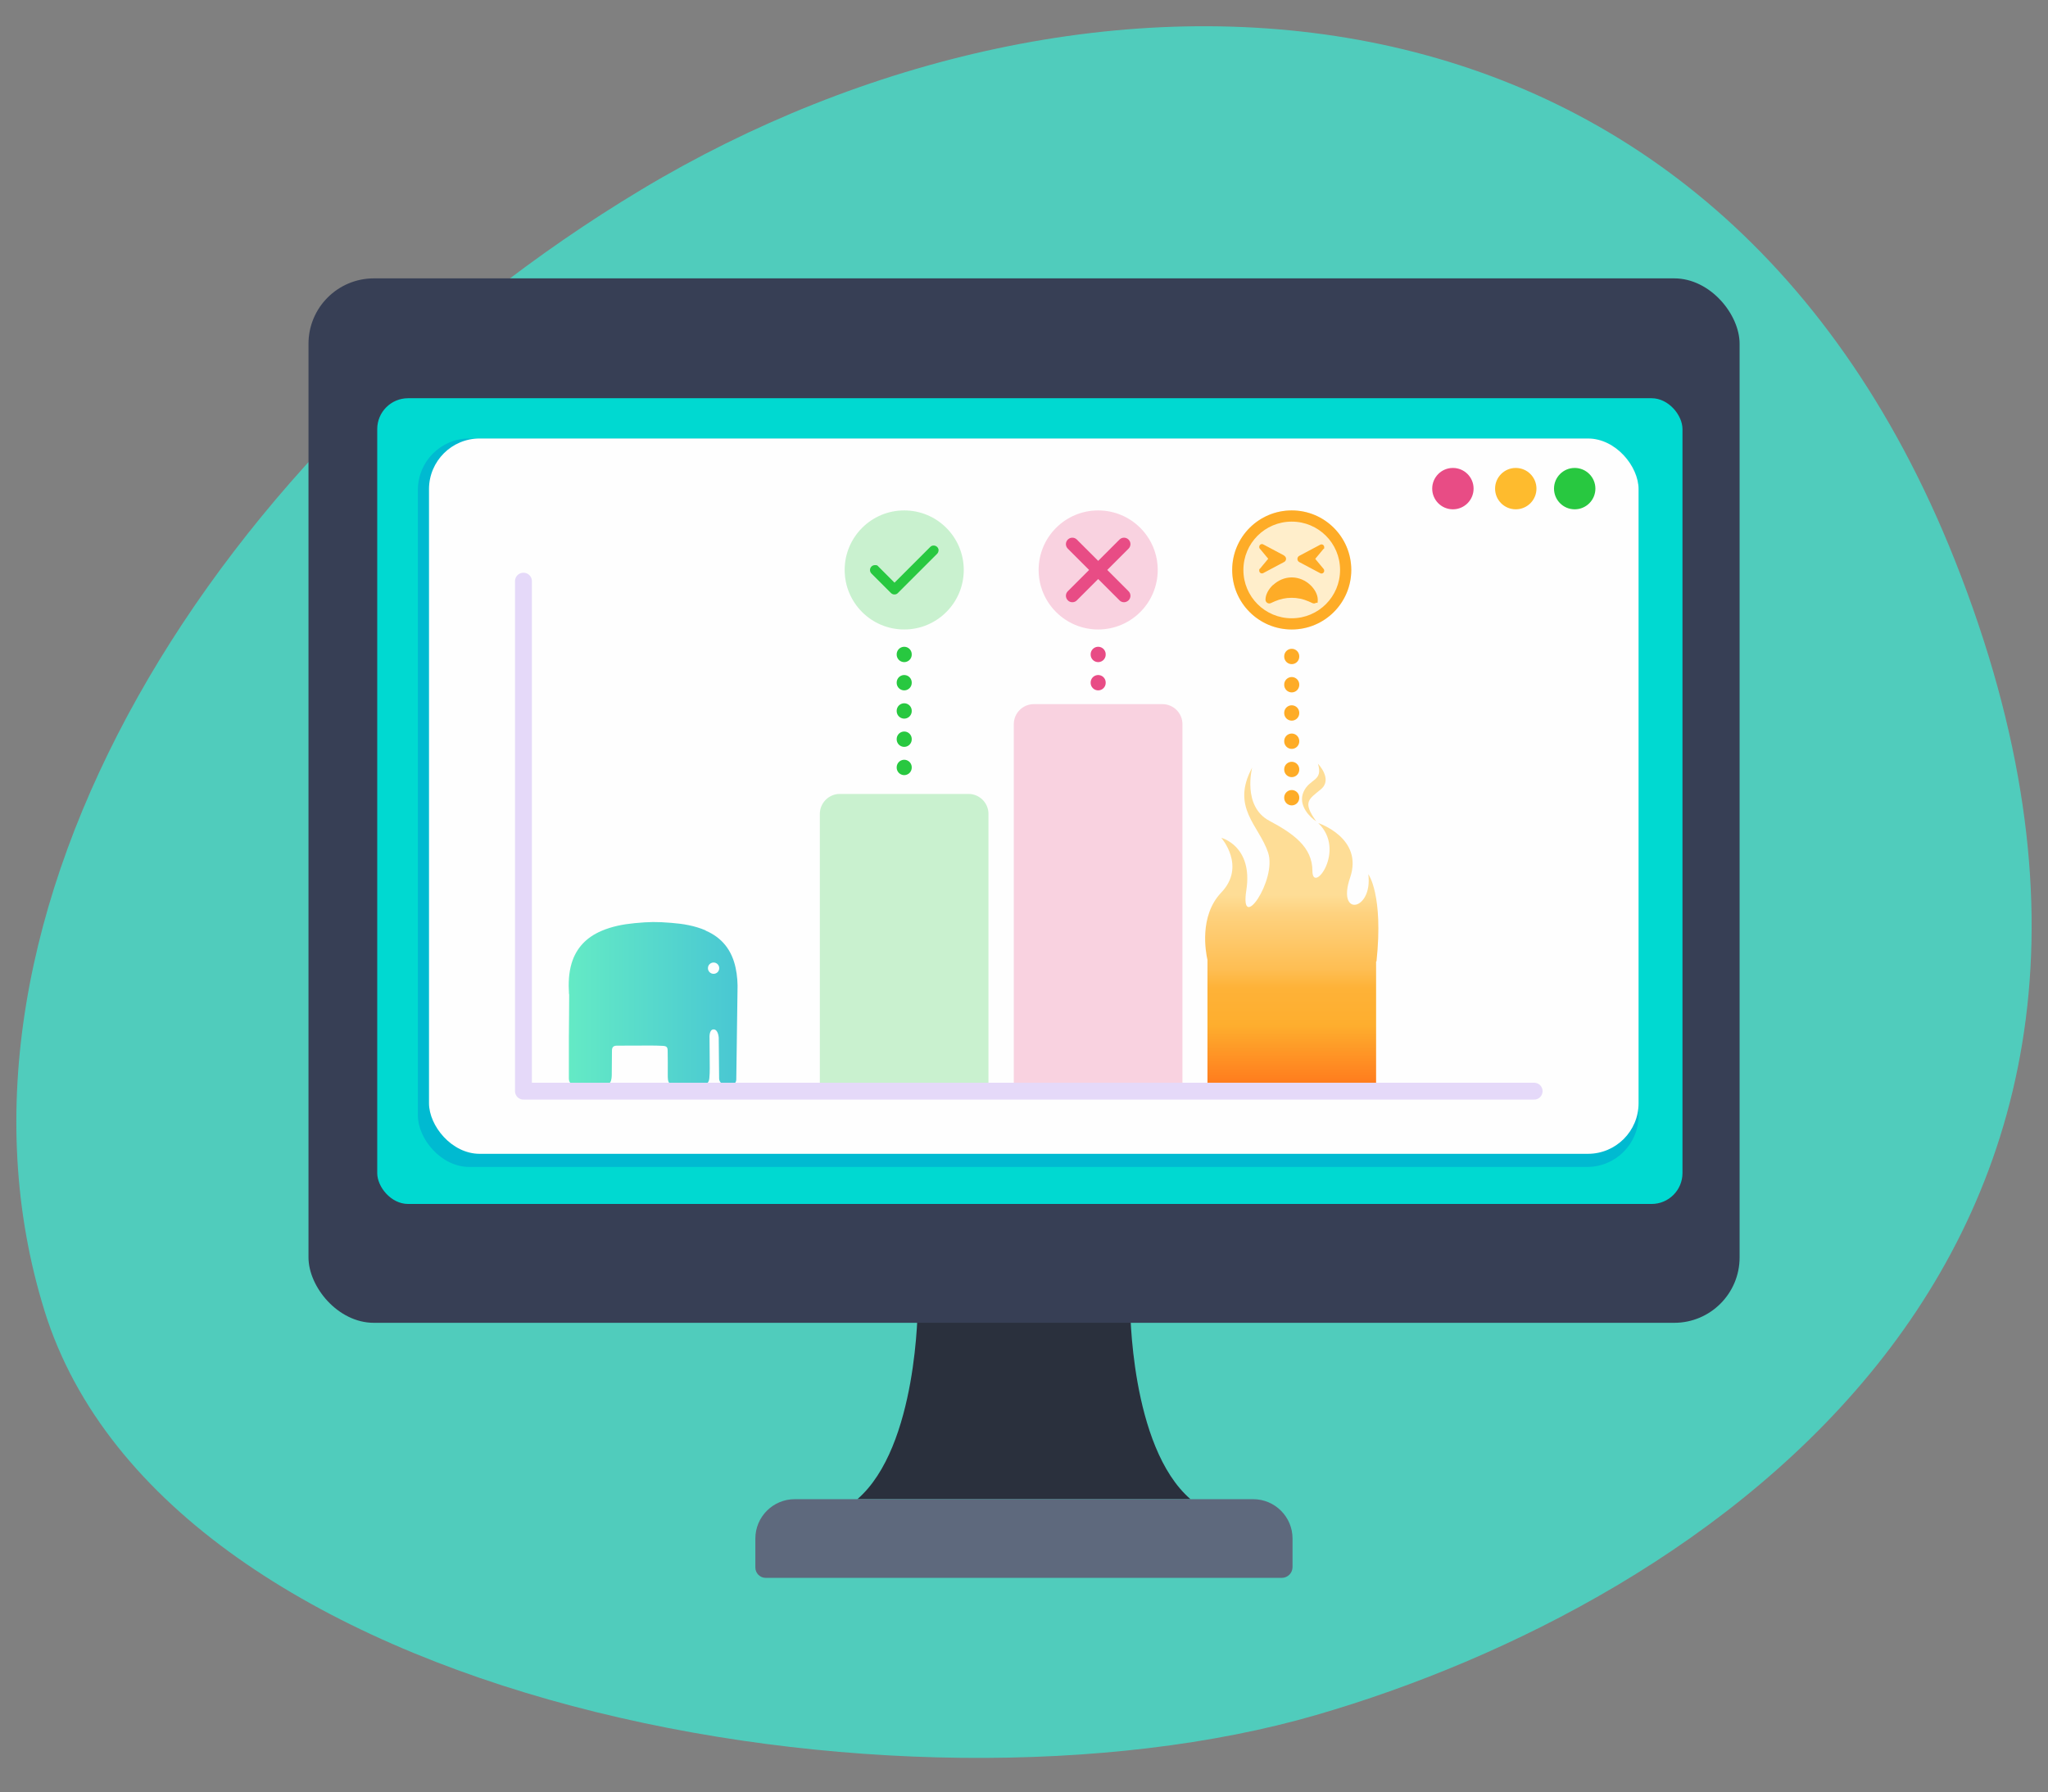
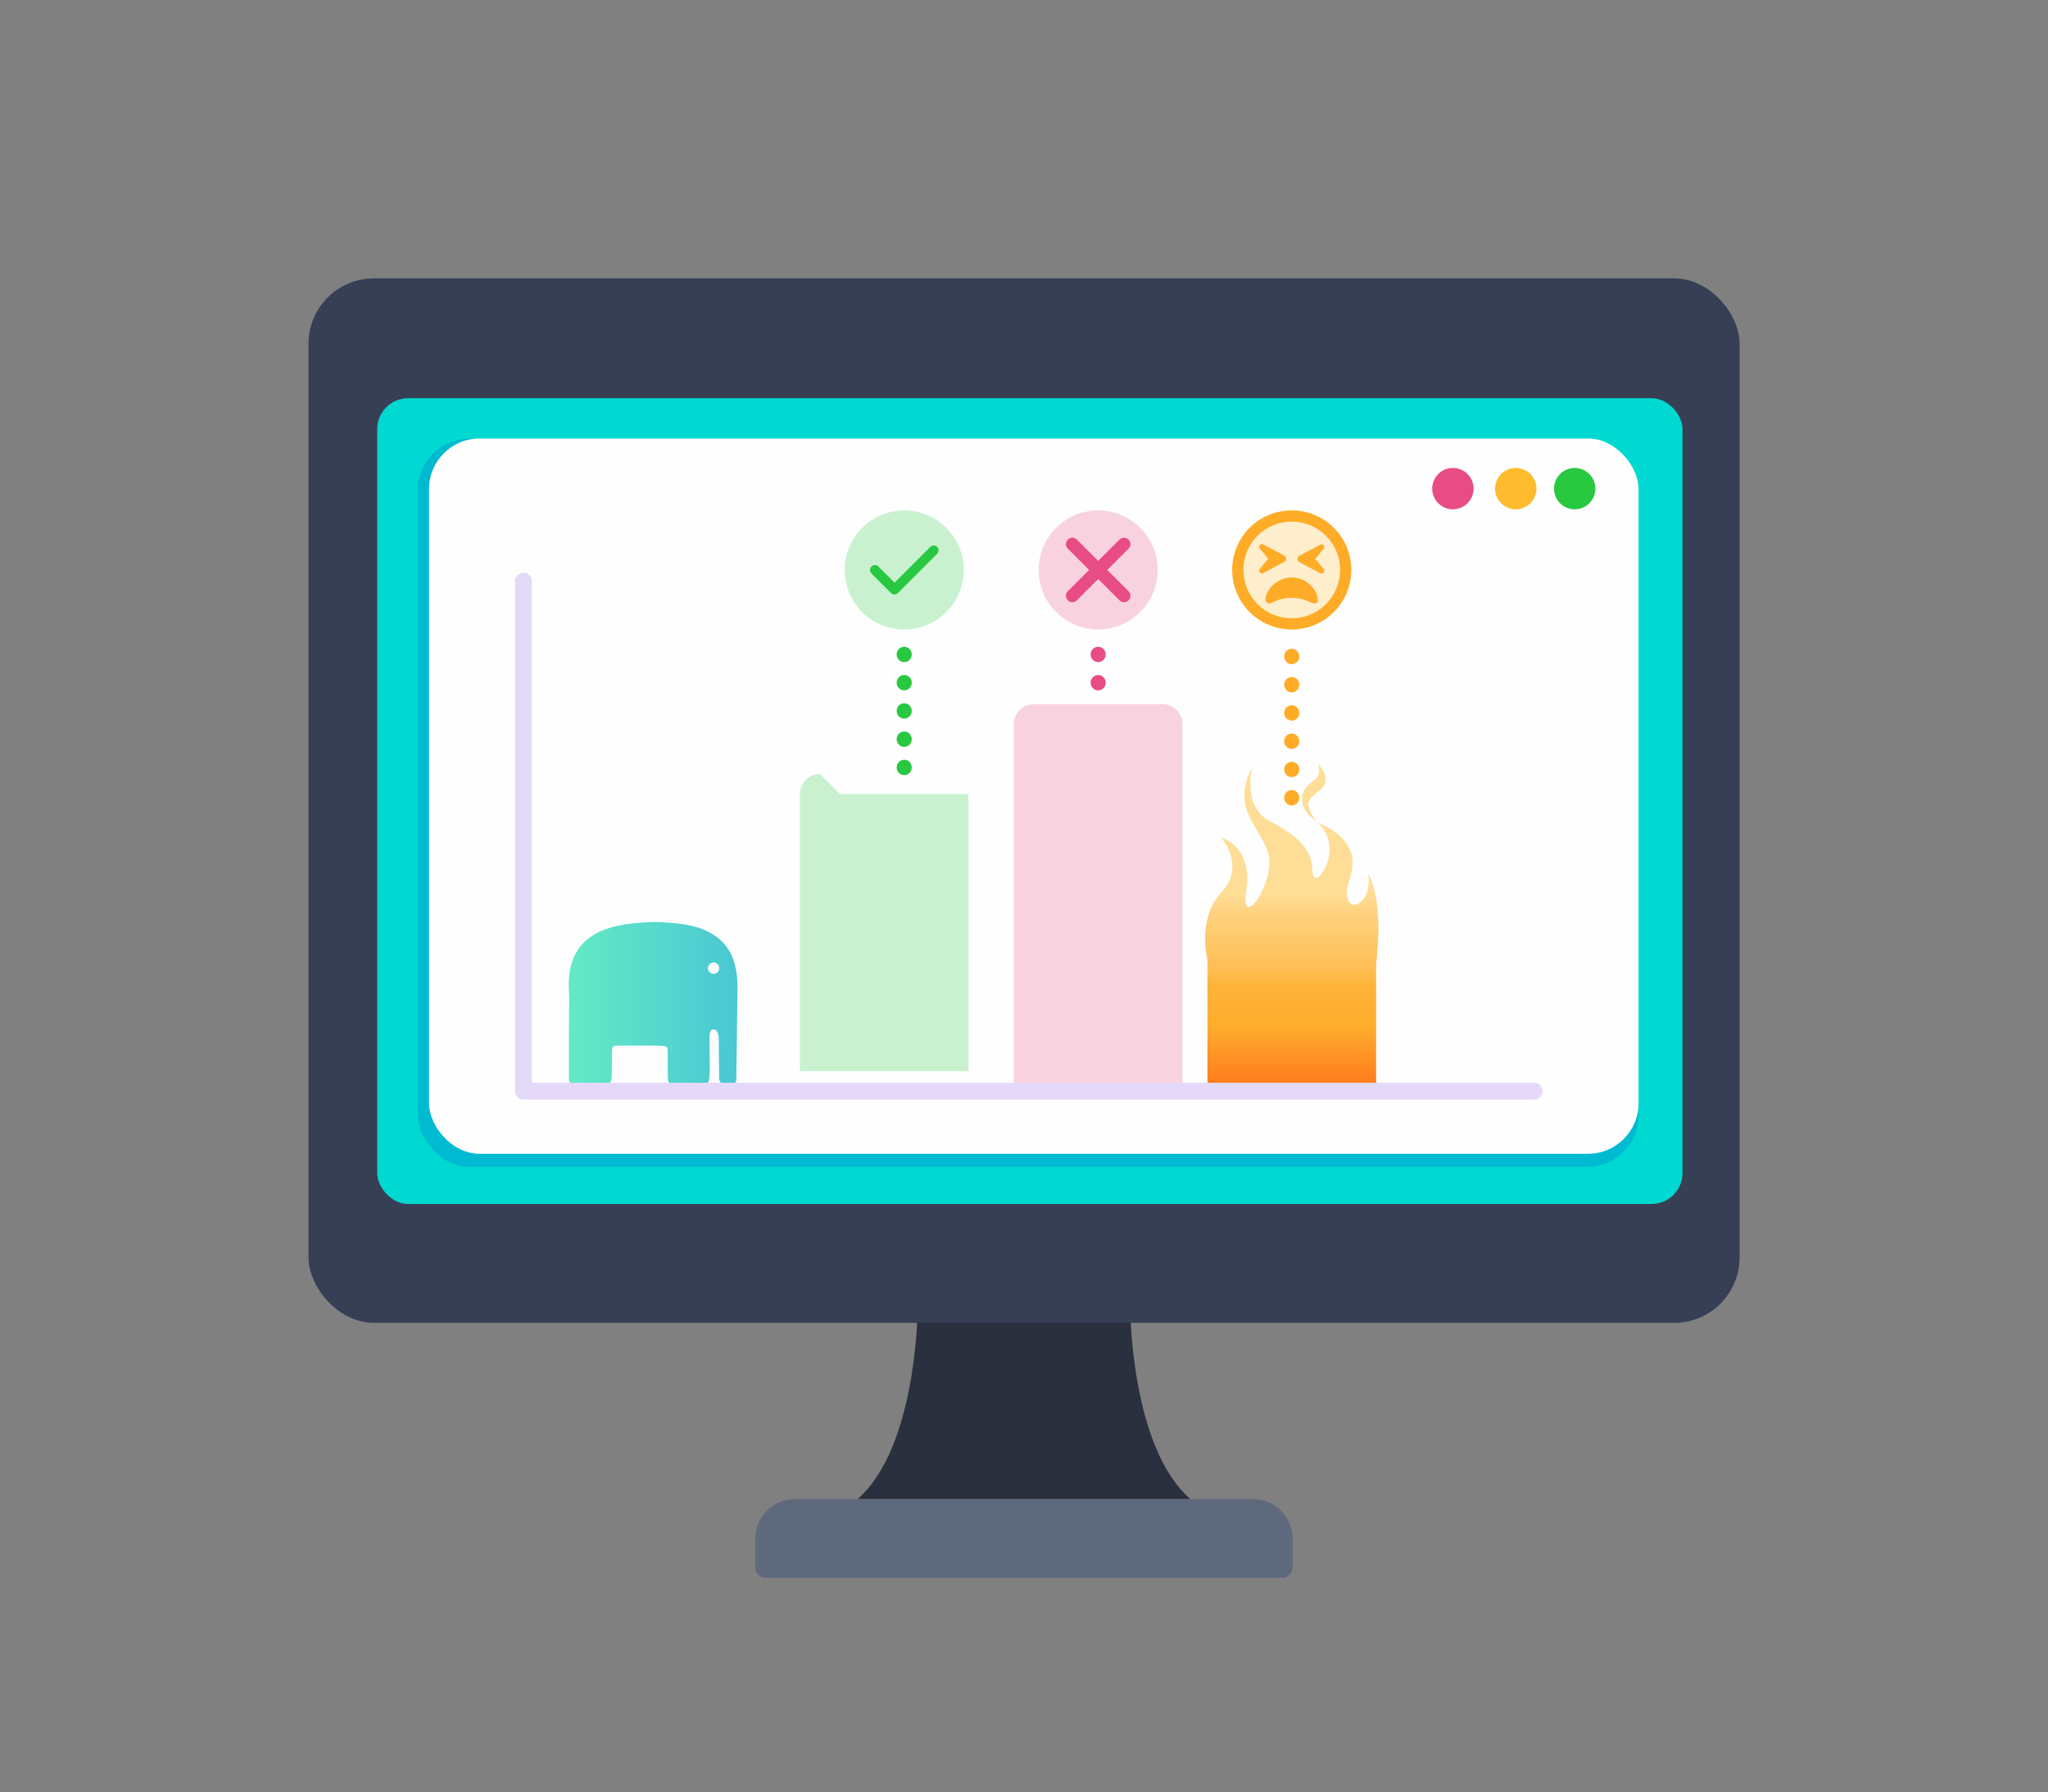
<svg xmlns="http://www.w3.org/2000/svg" version="1.1" viewBox="0 0 2029.4 1776.3">
  <rect x="0" y="0" width="2029.4" height="1776.3" fill="#808080" stroke="none" />
  <defs>
    <style>
      .st0, .st1, .st2, .st3, .st4 {
        fill: none;
      }

      .st5 {
        fill: #f9d2e0;
      }

      .st6 {
        fill: #00d9d1;
      }

      .st7 {
        fill: url(#linear-gradient1);
      }

      .st8 {
        fill: #50ccbc;
      }

      .st9 {
        fill: #c9f1cf;
      }

      .st10 {
        fill: #373f55;
      }

      .st11 {
        fill: #28c840;
      }

      .st12 {
        fill: url(#linear-gradient);
      }

      .st13 {
        fill: #feac27;
      }

      .st14 {
        fill: #ffeecb;
      }

      .st1 {
        stroke: #28c840;
      }

      .st1, .st2, .st3 {
        stroke-dasharray: .3 27.7;
        stroke-width: 14.9px;
      }

      .st1, .st2, .st3, .st4 {
        stroke-linecap: round;
        stroke-linejoin: round;
      }

      .st15 {
        fill: #5e697d;
      }

      .st16 {
        fill: #febb2e;
      }

      .st2 {
        stroke: #e84c85;
      }

      .st17 {
        fill: #00bad1;
      }

      .st18 {
        fill: #fefefe;
      }

      .st3 {
        stroke: #feac27;
      }

      .st4 {
        stroke: #e5d9f9;
        stroke-width: 16.7px;
      }

      .st19 {
        fill: url(#EE_grad);
      }

      .st20 {
        fill: #2a303d;
      }

      .st21 {
        fill: #e84c85;
      }
    </style>
    <linearGradient id="linear-gradient" x1="1280" y1="887" x2="1280" y2="1071.1" gradientUnits="userSpaceOnUse">
      <stop offset="0" stop-color="#fedd96" />
      <stop offset=".1" stop-color="#fed27f" />
      <stop offset=".4" stop-color="#febe53" />
      <stop offset=".5" stop-color="#feb238" />
      <stop offset=".7" stop-color="#feae2e" />
      <stop offset="1" stop-color="#ff7e1e" />
    </linearGradient>
    <linearGradient id="linear-gradient1" x1="1301.9" y1="887" x2="1301.9" y2="1071.1" gradientUnits="userSpaceOnUse">
      <stop offset="0" stop-color="#fedd96" />
      <stop offset="0" stop-color="#fed98c" />
      <stop offset="0" stop-color="#fece6a" />
      <stop offset=".1" stop-color="#fec650" />
      <stop offset=".2" stop-color="#febf3d" />
      <stop offset=".2" stop-color="#febc31" />
      <stop offset=".3" stop-color="#febb2e" />
      <stop offset=".7" stop-color="#f08f34" />
      <stop offset=".9" stop-color="#e86031" />
      <stop offset="1" stop-color="#e2312d" />
    </linearGradient>
    <linearGradient id="EE_grad" data-name="EE grad" x1="563.5" y1="994.2" x2="730.7" y2="994.2" gradientUnits="userSpaceOnUse">
      <stop offset="0" stop-color="#64eac5" />
      <stop offset="1" stop-color="#49c7d3" />
    </linearGradient>
  </defs>
  <g id="Layer_2">
-     <path class="st8" d="M44,1298.8C-77.8,906.3,215.3,440.2,635.6,187.9,1070.6-73.3,1691.4-63.5,1937.2,555.5c273.8,689.6-251.7,1033.6-632.9,1144.3-407.3,118.3-1138.5-8.4-1260.3-400.9Z" />
-   </g>
+     </g>
  <g id="Layer_6">
    <path class="st20" d="M909.4,1293.9s.3,140-59.8,192h330.1c-60.1-52-59.8-192-59.8-192h-210.6Z" />
  </g>
  <g id="Layer_5">
    <rect class="st10" x="305.7" y="275.9" width="1418.1" height="1035.2" rx="64.8" ry="64.8" />
    <rect class="st6" x="373.8" y="394.7" width="1293.4" height="798.6" rx="30.6" ry="30.6" />
    <path class="st15" d="M787.5,1485.9h454.3c21.5,0,39,17.5,39,39v28.3c0,5.9-4.8,10.7-10.7,10.7h-511.3c-5.7,0-10.3-4.6-10.3-10.3v-28.7c0-21.5,17.5-39,39-39Z" />
  </g>
  <g id="Layer_7">
    <g>
      <rect class="st17" x="414.1" y="434.6" width="1209.6" height="722" rx="50.9" ry="50.9" />
      <ellipse class="st17" cx="1559.8" cy="485.2" rx="20.6" ry="20.8" />
      <ellipse class="st17" cx="1500.9" cy="485.2" rx="20.6" ry="20.8" />
      <ellipse class="st17" cx="1438" cy="485.2" rx="20.6" ry="20.8" />
    </g>
  </g>
  <g id="Layer_1">
    <g>
      <rect class="st18" x="425.1" y="434.6" width="1198.6" height="709" rx="50.2" ry="50.2" />
      <circle class="st11" cx="1560.4" cy="484.3" r="20.5" />
      <circle class="st16" cx="1502" cy="484.3" r="20.5" />
      <circle class="st21" cx="1439.7" cy="484.3" r="20.5" />
    </g>
  </g>
  <g id="Layer_4">
    <g>
      <path class="st12" d="M1355.9,866.6c4.5,36.1-31.6,42.9-18.1,3.4,13.6-39.5-31.5-54.2-31.5-54.2,28.2,27.1-5.8,71.2-5.8,47.4s-19.1-37.1-42.7-49.7c-27.1-14.4-17-52.7-17-52.7-21.4,39.6,6.8,57.2,15.8,84.3s-28.4,81.3-21.6,37.3c6.8-44-24.8-52-24.8-52,0,0,24.8,28.2,0,54.2-22.2,23.2-15.4,59.3-13.7,66.8,0,.5,0,.9,0,1.4v128.5h167.1v-128.3l.4-.2c7-66.2-8.1-86.3-8.1-86.3Z" />
      <path class="st7" d="M1304.1,813.8c-13.8-19.3-7-21.6,4.9-31.6s-3-25.2-3-25.2c5.3,17.7-8.3,14.3-14.3,27.9-6,13.6,7.2,25.8,12.4,29Z" />
    </g>
-     <path class="st9" d="M832.2,786.9h127.5c10.9,0,19.8,8.9,19.8,19.8v274.7h-167.1v-274.7c0-10.9,8.9-19.8,19.8-19.8Z" />
+     <path class="st9" d="M832.2,786.9h127.5v274.7h-167.1v-274.7c0-10.9,8.9-19.8,19.8-19.8Z" />
    <path class="st5" d="M1024.4,697.9h127.5c10.9,0,19.8,8.9,19.8,19.8v363.7h-167.1v-363.7c0-10.9,8.9-19.8,19.8-19.8Z" />
    <g>
      <ellipse class="st0" cx="707.1" cy="959.6" rx="5.6" ry="5.6" />
      <path class="st19" d="M699.1,922.1c-10.8-4.6-22.2-6.5-33.8-7.4-14.6-1.2-22-1.1-36.6.3-11.3,1.1-22.3,3.2-32.8,7.7-14.6,6.3-24.8,16.6-29.5,32.1-2.9,9.8-3.2,19.8-2.6,29.9,0,.3.1.7.2,1,0,14.2-.2,28.4-.3,42.6,0,13.4,0,26.9,0,40.3,0,4.2,1.8,6.1,5.9,6.1,8.8,0,17.6,0,26.3,0,1.8,0,3.5.2,5.3,0,2.2-.2,3.7-1.6,4.3-3.7.4-1.6.7-3.3.7-4.9.1-8.2.1-16.5.2-24.7,0-3.6,1.5-5,5-5,10.5,0,21-.1,31.4-.1,4.7,0,9.4,0,14,.3,3.7.2,4.8,1.2,4.8,5,.2,7.8.1,15.6.1,23.4,0,1.7,0,3.3.2,5,.4,2.9,1.8,4.9,4.7,4.9,10,0,20,0,30,0,.2,0,.4,0,.6,0,3.9-.5,5.3-2.4,5.7-6.3.3-3.2.4-6.5.4-9.8,0-10-.1-19.9-.2-29.9,0,0-.7-8.6,4-8.6s5.1,8.2,5.1,8.2c0,0,.4,36,.4,40.5s4.6,5.9,4.6,5.9h7.3c5.4,0,5.1-5.2,5.1-5.2l1.2-87c.3-7.9-.2-15.8-1.9-23.6-3.7-17.2-13.3-29.7-29.6-36.7ZM707.1,965.2c-3.1,0-5.6-2.5-5.6-5.6s2.5-5.6,5.6-5.6,5.6,2.5,5.6,5.6-2.5,5.6-5.6,5.6Z" />
    </g>
    <polyline class="st4" points="1520.2 1081.5 518.7 1081.5 518.7 576" />
    <g>
      <circle class="st9" cx="896" cy="564.9" r="59" />
      <path class="st11" d="M930,545.5c0,1.2-.5,2.5-1.4,3.4l-38.9,38.9c-.9,1-2.2,1.4-3.4,1.4s-2.5-.5-3.4-1.4l-19.4-19.4c-.9-.9-1.4-2.2-1.4-3.4,0-2.8,2.3-4.9,4.9-4.9s2.5.5,3.4,1.4l16,16,35.4-35.4c.9-1,2.2-1.4,3.4-1.4,2.6,0,4.9,2.1,4.9,4.9Z" />
    </g>
    <line class="st1" x1="896" y1="760.8" x2="896" y2="640" />
    <line class="st3" x1="1280" y1="790.8" x2="1280" y2="640" />
    <line class="st2" x1="1088.2" y1="676.8" x2="1088.2" y2="640" />
    <g>
      <circle class="st5" cx="1088.2" cy="564.9" r="59" />
      <path class="st21" d="M1118.3,586c2.5,2.5,2.5,6.5,0,9-1.2,1.2-2.9,1.9-4.5,1.9s-3.3-.6-4.5-1.9l-21.1-21.1-21.1,21.1c-1.2,1.3-2.9,1.9-4.5,1.9s-3.3-.6-4.5-1.9c-2.5-2.5-2.5-6.5,0-9l21.1-21.1-21.1-21.1c-2.5-2.5-2.5-6.5,0-9,2.5-2.5,6.5-2.5,9,0l21.1,21.1,21.1-21.1c2.5-2.5,6.5-2.5,9,0s2.5,6.5,0,9l-21.1,21.1,21.1,21.1Z" />
    </g>
    <g>
      <circle class="st14" cx="1280" cy="564.9" r="59" />
      <path class="st13" d="M1339,564.9c0,32.6-26.4,59-59,59s-59-26.4-59-59,26.4-59,59-59,59,26.4,59,59ZM1280,517c-26.5,0-47.9,21.4-47.9,47.9s21.4,47.9,47.9,47.9,47.9-21.4,47.9-47.9-21.4-47.9-47.9-47.9ZM1272.5,550.8c2.5,1.3,2.5,4.9,0,6.2l-20.7,11c-1.8,1-4-.3-4-2.4s0-1.3.6-1.8l8.3-10-8.3-10c-.6-.5-.6-1.1-.6-1.8,0-2.1,2.2-3.4,4-2.4l20.7,11ZM1261.7,579.7c4.5-4.2,10.9-7.4,18.3-7.4s13.8,3.2,18.3,7.4c4.4,4.1,7.5,9.6,7.5,14.7s-.6,2.4-1.7,3.1c-1.1.7-2.4.8-3.5.3l-4-1.8c-5.3-2.3-10.9-3.5-16.7-3.5s-11.4,1.2-16.7,3.5l-4,1.8c-1.1.5-2.4.4-3.5-.3-1-.7-1.7-1.8-1.7-3.1,0-5.1,3.1-10.6,7.5-14.7ZM1311.6,543.9l-8.3,10,8.3,10c.4.5.6,1.1.6,1.8,0,2.1-2.2,3.4-4,2.4l-20.7-11c-2.5-1.3-2.5-4.9,0-6.2l20.7-11c1.8-1,4,.3,4,2.4s-.2,1.3-.6,1.8Z" />
    </g>
  </g>
</svg>